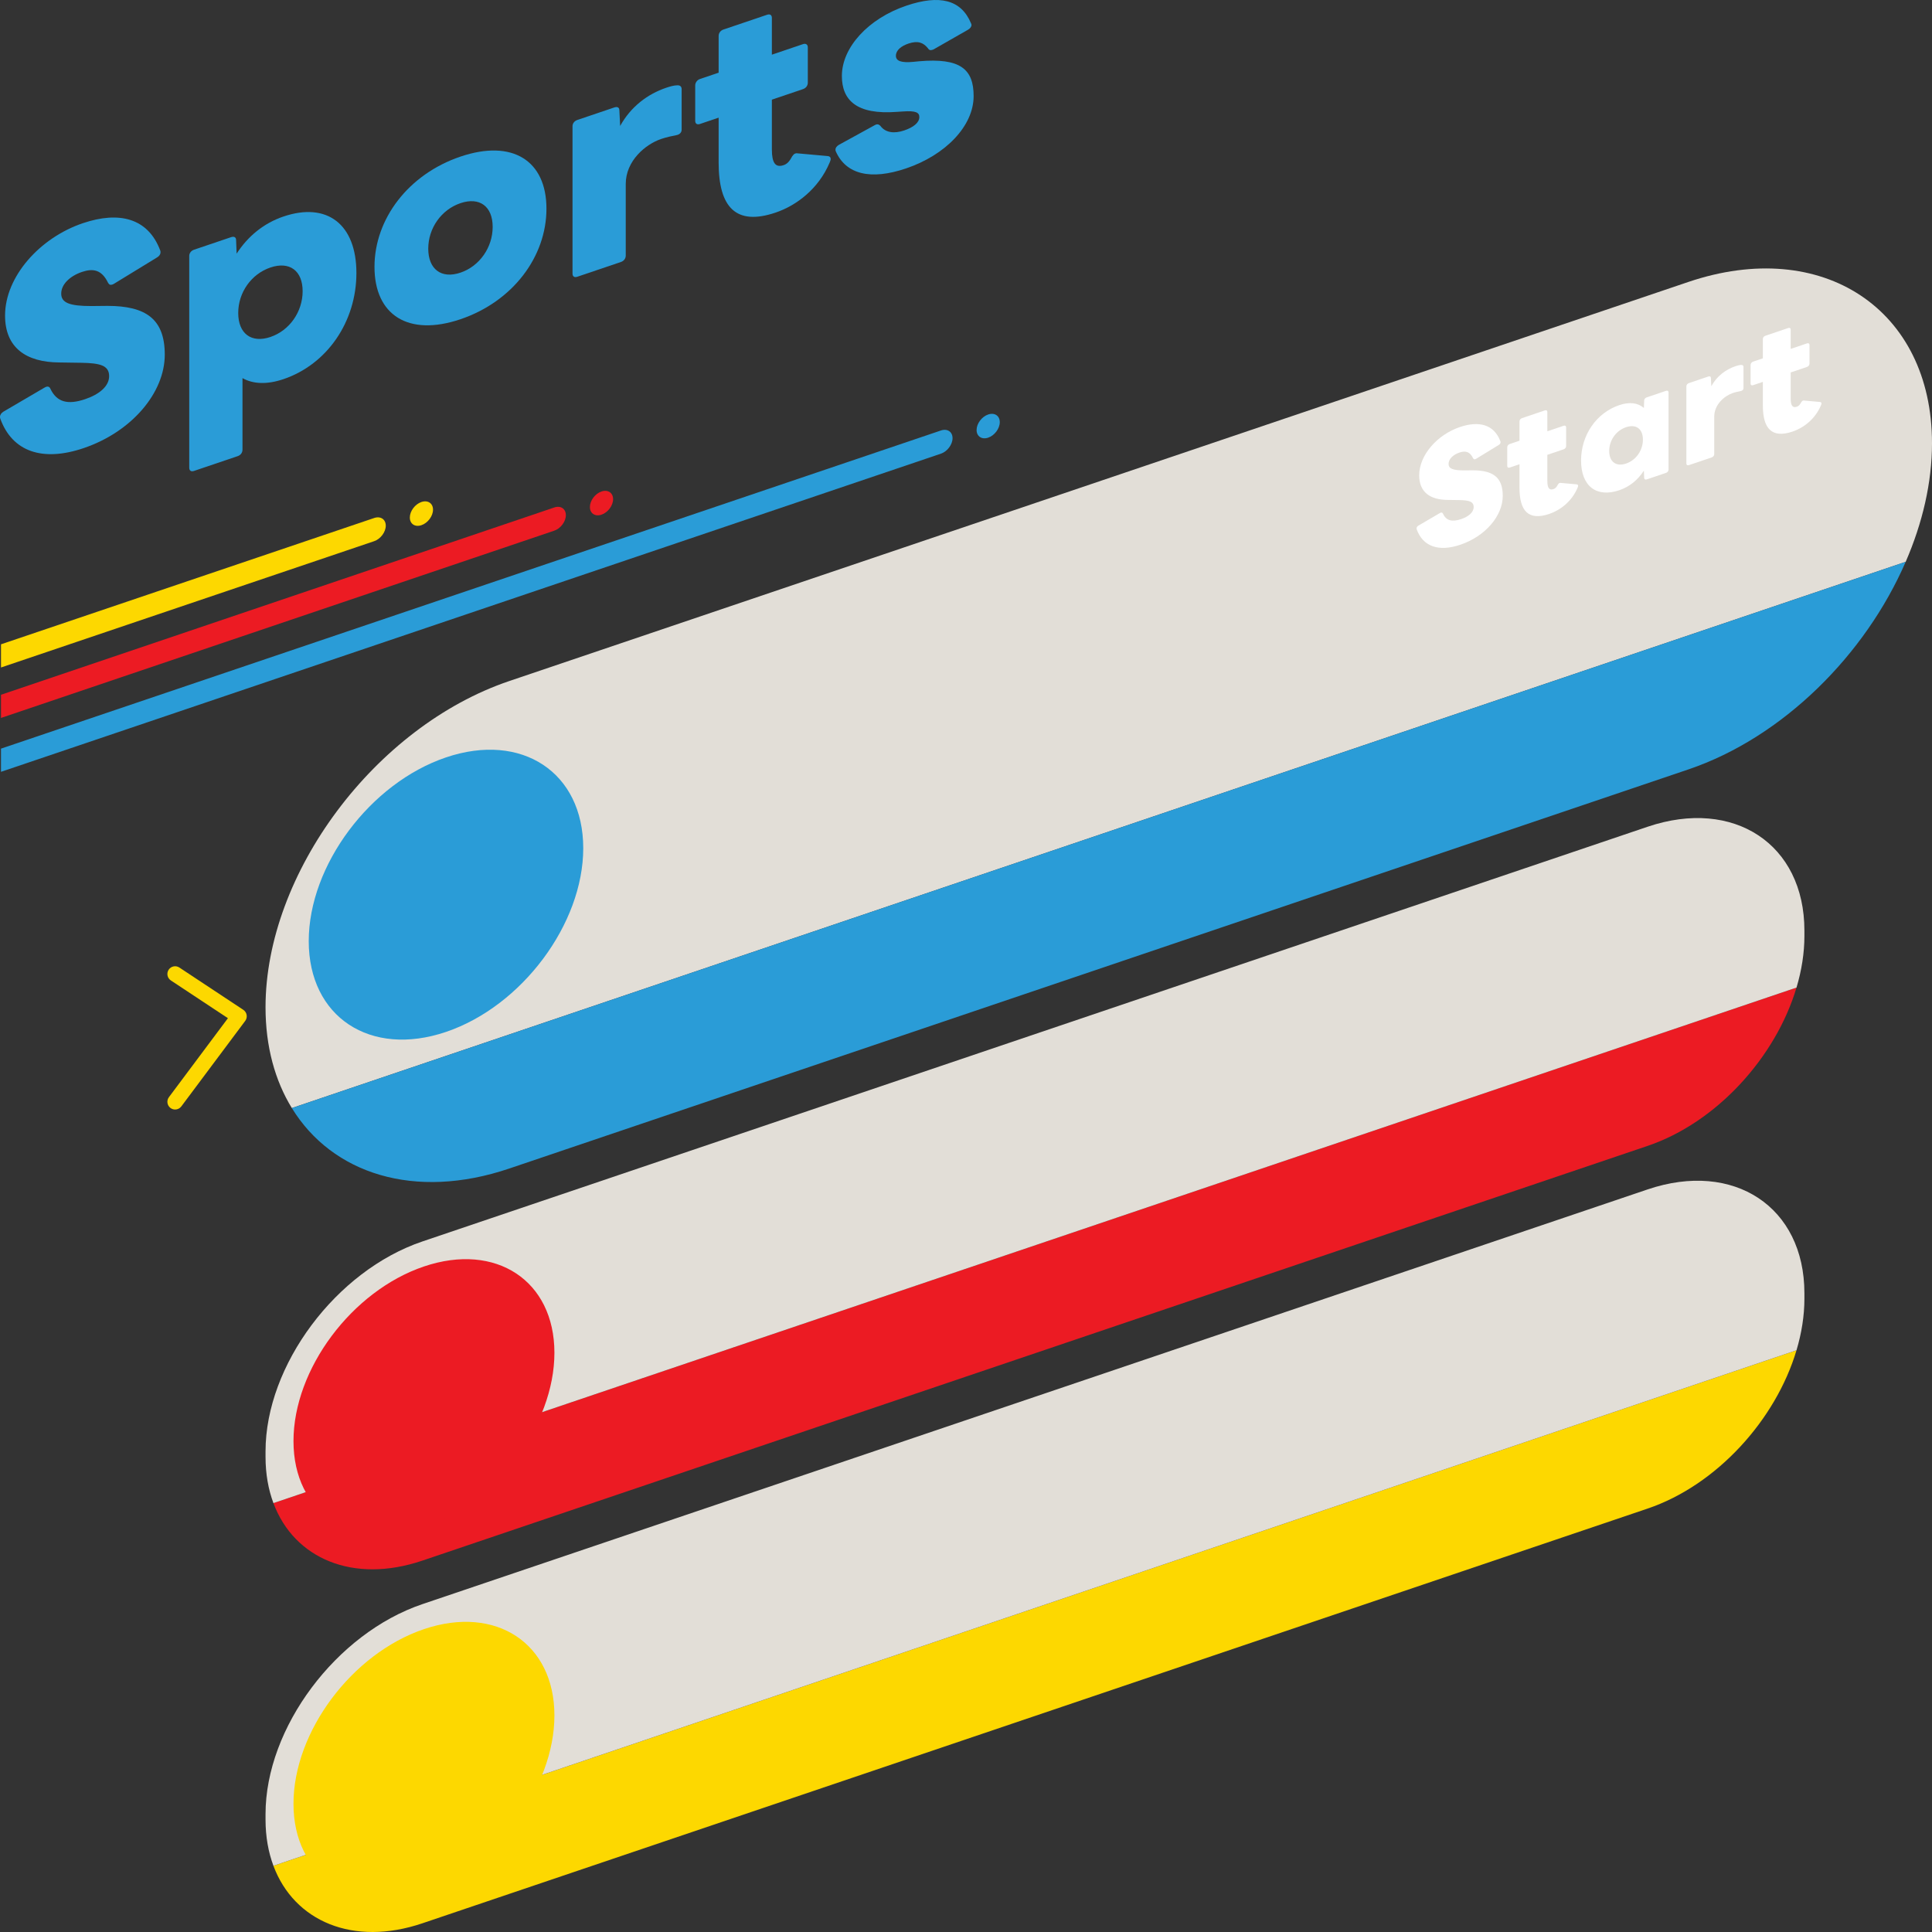
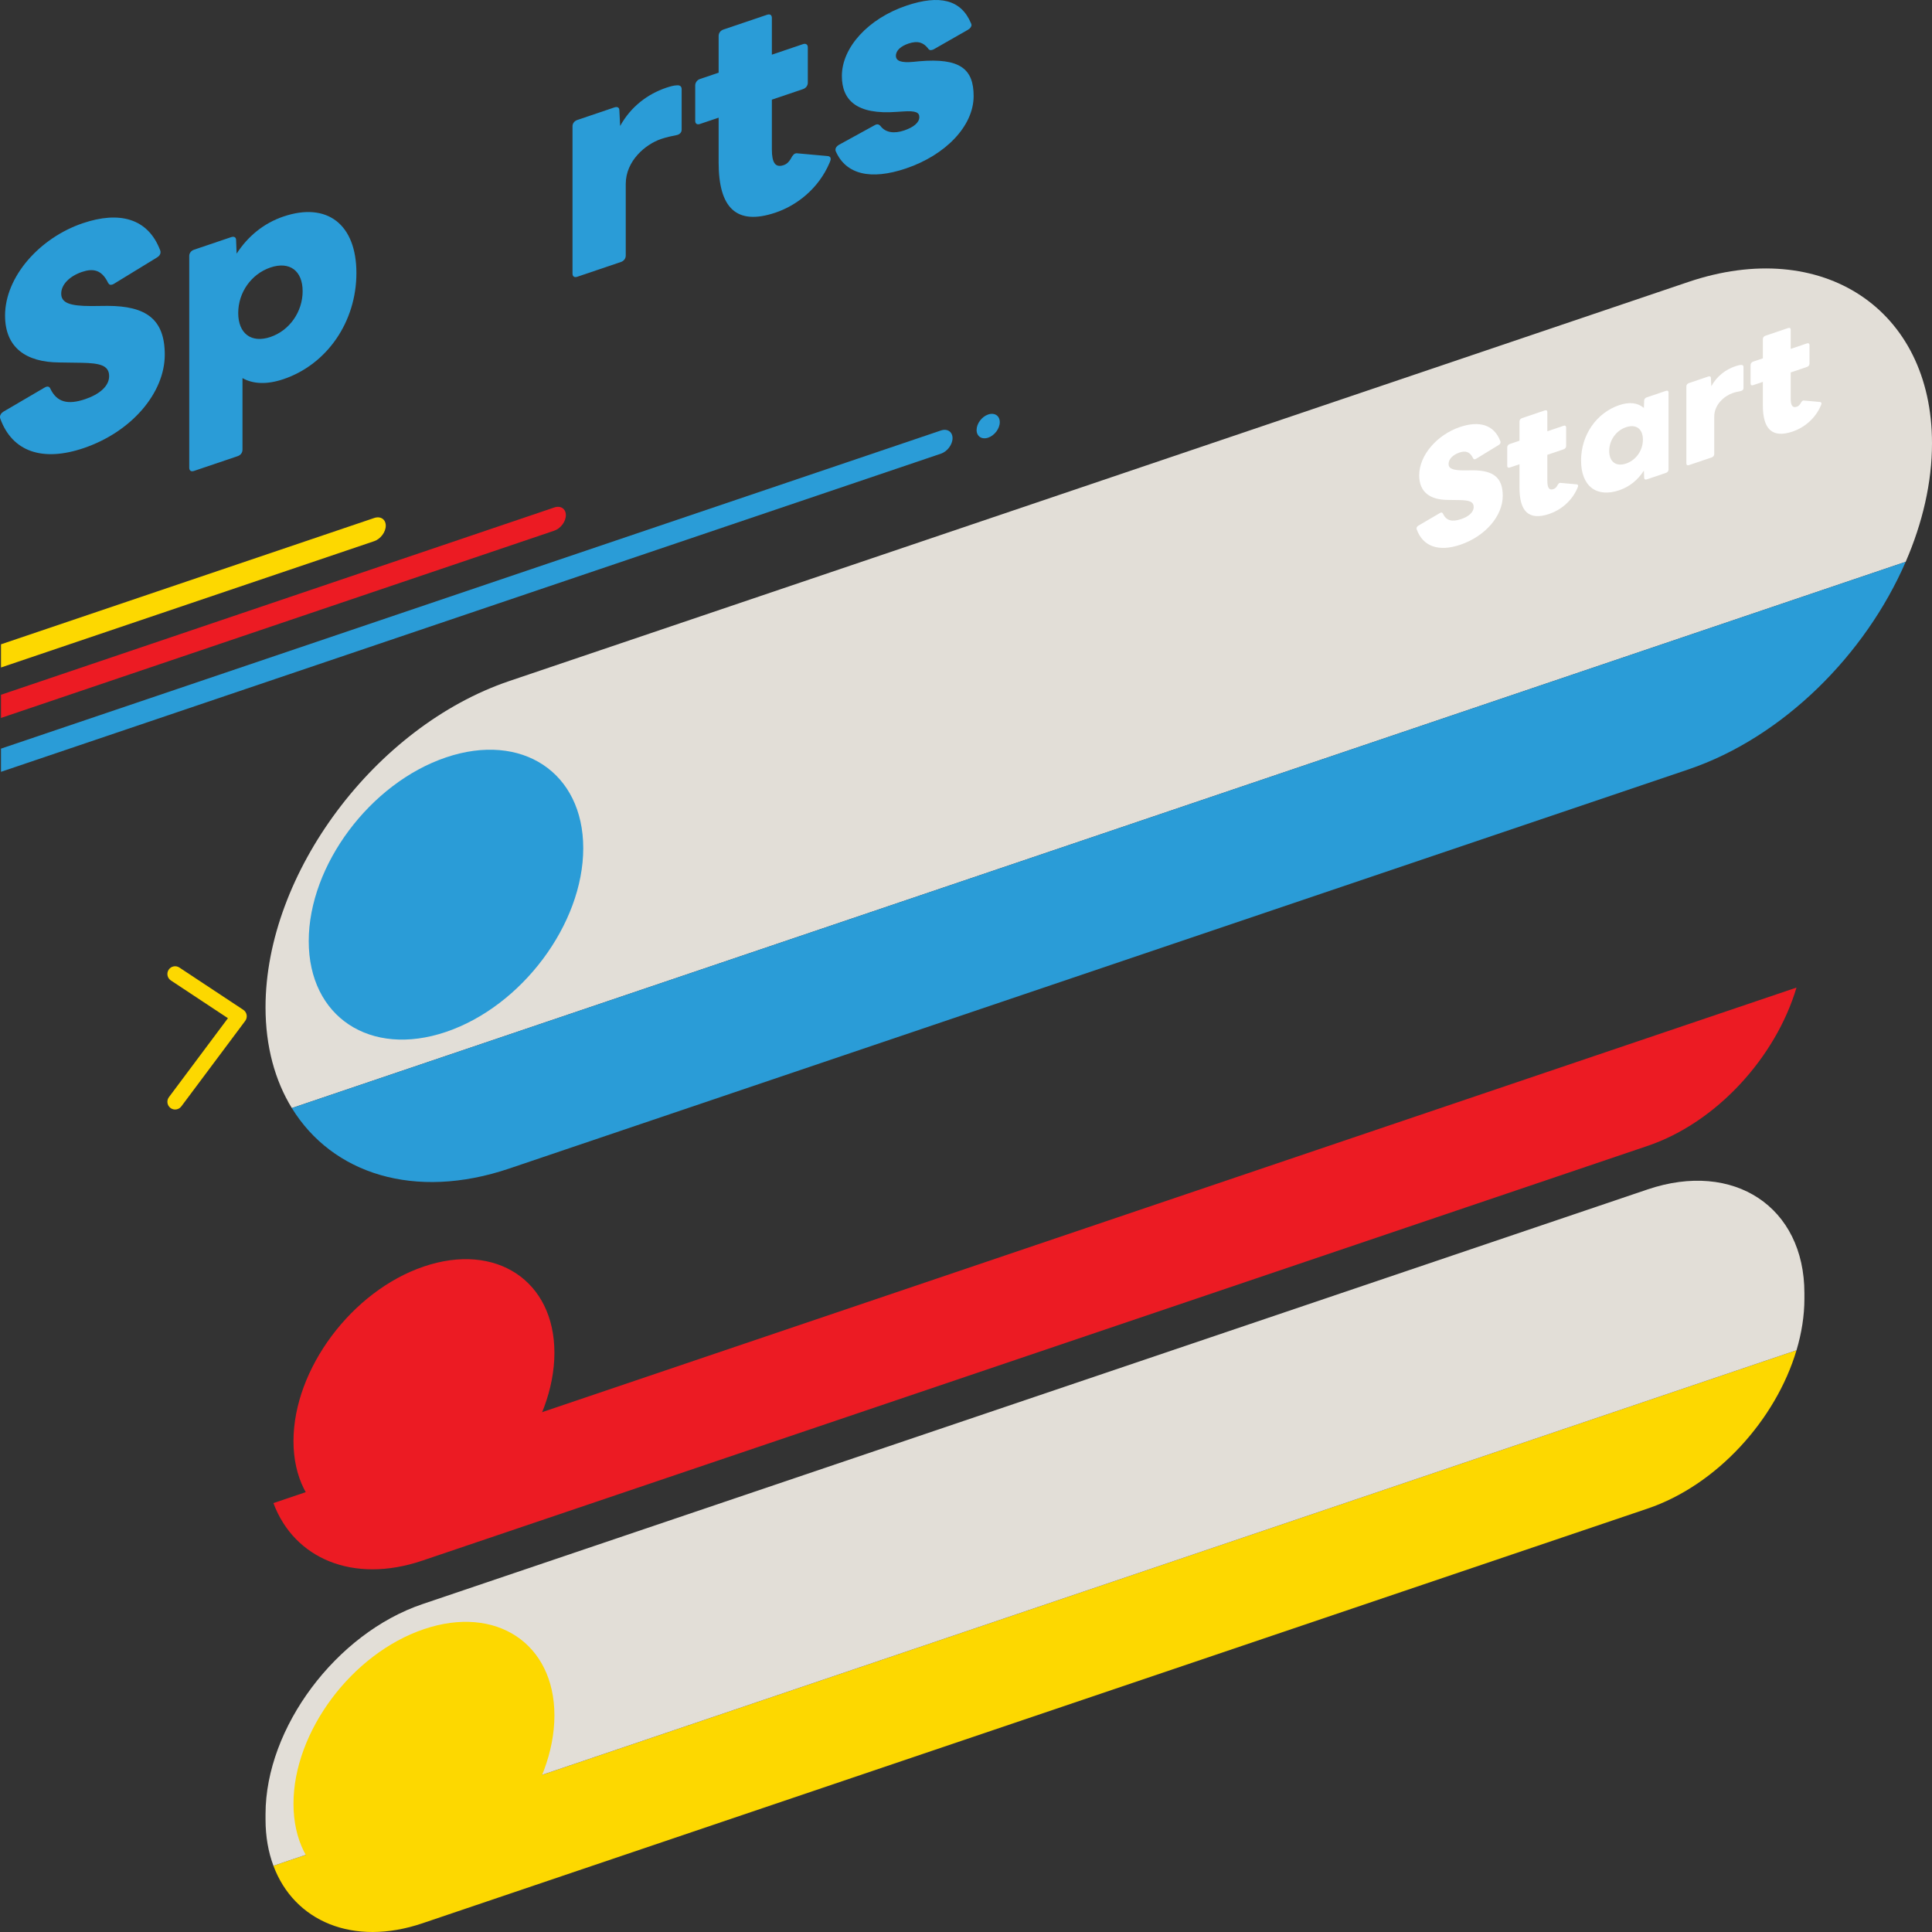
<svg xmlns="http://www.w3.org/2000/svg" id="a" width="250" height="250" viewBox="0 0 250 250">
  <rect x="0" y="0" width="250" height="250" fill="#333333" stroke="none" />
  <defs>
    <style>
      .b {
        fill: #ec1b23;
      }

      .c {
        fill: #e2ded7;
      }

      .d {
        fill: #fff;
      }

      .e {
        fill: #fdd800;
      }

      .f {
        fill: #2a9cd7;
      }
    </style>
  </defs>
  <g>
    <g>
      <path class="f" d="M.035,54.163c-.035-.091-.035-.16-.035-.229,0-.241.172-.506.448-.668l5.304-3.105c.069-.023.138-.081.207-.104.241-.082.448-.014.551.227.827,1.753,2.239,2.135,4.512,1.366,1.826-.618,3.1-1.669,3.1-2.978,0-1.412-1.24-1.681-3.548-1.727l-2.927-.043c-4.271-.035-6.992-1.904-6.992-6.072,0-5.029,4.478-10.058,10.058-11.946,4.684-1.586,8.438-.686,10.023,3.53.034.058.034.161.034.23,0,.276-.172.506-.448.668l-5.546,3.393c-.103.069-.172.093-.241.116-.276.093-.413.002-.551-.227-.827-1.718-1.964-1.884-3.376-1.406-1.55.525-2.686,1.598-2.686,2.803,0,1.172,1.033,1.614,3.892,1.611l2.101-.022c4.96.009,7.406,1.695,7.406,6.311,0,4.96-4.305,9.999-10.505,12.098-5.305,1.796-9.231.472-10.781-3.825h0Z" />
      <path class="f" d="M24.488,60.525v-27.417c0-.344.241-.667.62-.796l4.787-1.62c.379-.128.655-.014.655.364l.069,1.768c1.447-2.246,3.513-3.945,6.062-4.807,5.649-1.912,9.438,1.008,9.438,7.311,0,6.303-3.789,11.822-9.438,13.734-2.136.723-3.927.64-5.304-.133v9.266c0,.379-.241.702-.62.83l-5.649,1.912c-.379.128-.62-.031-.62-.41ZM34.993,43.605c2.48-.839,4.168-3.271,4.168-5.923,0-2.652-1.688-3.907-4.168-3.067s-4.167,3.236-4.167,5.889c0,2.652,1.688,3.941,4.167,3.101Z" />
-       <path class="f" d="M48.459,34.535c0-6.2,4.375-11.986,11.126-14.271s11.125.54,11.125,6.74c0,6.234-4.374,12.02-11.125,14.305-6.751,2.285-11.126-.539-11.126-6.774ZM59.584,35.281c2.48-.839,4.167-3.271,4.167-5.923,0-2.652-1.688-3.907-4.167-3.068s-4.168,3.236-4.168,5.889c0,2.652,1.688,3.941,4.168,3.101Z" />
      <path class="f" d="M74.083,35.403v-19.082c0-.344.241-.667.62-.796l4.788-1.621c.379-.128.654-.014.654.364l.103,2.032c1.378-2.498,3.548-4.129,5.959-4.945.516-.175,1.033-.315,1.447-.317.344-.013.551.158.551.502v5.235c0,.379-.276.644-.689.715-.551.118-1.171.224-1.963.492-2.032.688-4.581,2.825-4.581,5.822v9.265c0,.379-.241.702-.62.83l-5.649,1.912c-.379.128-.62-.031-.62-.41,0,0-0,0-0,0Z" />
      <path class="f" d="M92.991,21.012v-5.787l-2.411.816c-.379.128-.62-.031-.62-.41v-4.581c0-.344.241-.701.62-.829l2.411-.816v-4.754c0-.379.241-.701.62-.829l5.649-1.912c.379-.128.62.031.62.41v4.754l4.03-1.364c.379-.128.62.066.62.41v4.581c0,.379-.241.702-.62.83l-4.03,1.364v6.441c0,1.722.448,2.397,1.516,2.035.448-.151.758-.463,1.102-1.13.138-.184.241-.323.413-.381.104-.035.207-.036.344-.013l3.858.348c.241.022.379.147.379.388,0,.103-.068.299-.138.46-1.446,3.417-4.305,5.556-6.992,6.465-5.132,1.737-7.371-.674-7.371-6.495Z" />
      <path class="f" d="M108.144,19.568c-.034-.058-.034-.161-.034-.23,0-.207.172-.437.448-.599l4.581-2.515c.069-.023.138-.081.207-.105.241-.082.413-.002.585.181.655.881,1.791,1.013,3.066.581,1.205-.408,1.964-1.009,1.964-1.733,0-.585-.448-.847-2.136-.723l-.757.049c-5.27.406-7.13-1.547-7.13-4.647,0-3.686,3.41-7.423,8.335-9.09,4.306-1.457,7.095-.783,8.37,2.265.035.091.069.149.069.217,0,.241-.172.472-.483.646l-4.443,2.537-.138.047c-.276.093-.448.014-.585-.215-.586-.731-1.309-1.003-2.515-.595-.93.315-1.619.858-1.619,1.581,0,.689.723.927,2.273.781l.724-.072c5.339-.464,7.061,1.02,7.061,4.499,0,3.892-3.651,7.642-8.749,9.367-4.581,1.551-7.784.775-9.093-2.226,0,0,0,0,0,0Z" />
    </g>
    <g>
      <g>
        <path class="b" d="M35.38,194.5c2.675,7.182,10.318,10.475,19.272,7.444l158.543-53.664c8.954-3.031,16.597-11.497,19.272-20.49L35.38,194.5Z" />
-         <path class="c" d="M233.489,121.118v-.712c0-11.161-9.132-17.202-20.293-13.424l-158.543,53.664c-11.161,3.778-20.293,16.001-20.293,27.162v.712c0,2.207.362,4.21,1.021,5.981l197.087-66.71c.659-2.217,1.021-4.465,1.021-6.672,0,0-0.0 0-0.0 0Z" />
        <path class="b" d="M71.741,175.049c0,9.324-7.558,19.441-16.882,22.597s-16.882-1.844-16.882-11.168,7.558-19.441,16.882-22.597,16.882,1.844,16.882,11.168Z" />
      </g>
      <g>
        <path class="e" d="M35.38,241.431c2.675,7.182,10.318,10.475,19.272,7.444l158.543-53.664c8.954-3.031,16.597-11.497,19.272-20.49L35.38,241.431Z" />
        <path class="c" d="M233.489,168.048v-.712c0-11.161-9.132-17.202-20.293-13.424l-158.543,53.664c-11.161,3.778-20.293,16.001-20.293,27.162v.712c0,2.207.362,4.21,1.021,5.981l197.087-66.71c.659-2.217,1.021-4.465,1.021-6.672l-0.0 0Z" />
        <path class="e" d="M71.741,221.979c0,9.324-7.558,19.441-16.882,22.597s-16.882-1.844-16.882-11.168,7.558-19.441,16.882-22.597,16.882,1.844,16.882,11.168Z" />
      </g>
      <g>
        <path class="c" d="M250,57.352v-0c0-17.347-14.193-26.736-31.54-20.864l-152.561,51.639c-17.347,5.872-31.54,24.869-31.54,42.216v0c0,5.098,1.234,9.502,3.405,13.04l208.831-70.685c2.172-5.008,3.405-10.247,3.405-15.345l0.0 0h-0Z" />
        <path class="f" d="M37.764,143.382c5.217,8.501,15.886,11.971,28.135,7.825l152.561-51.639c12.249-4.146,22.918-14.838,28.135-26.871L37.764,143.382Z" />
        <path class="f" d="M75.472,109.757c0,9.809-7.952,20.453-17.761,23.773s-17.761-1.94-17.761-11.749,7.952-20.453,17.761-23.773,17.761,1.94,17.761,11.749Z" />
        <g>
          <path class="d" d="M183.32,68.487c-.018-.048-.018-.084-.018-.12,0-.126.09-.265.234-.35l2.776-1.624c.036-.012.072-.042.108-.055.126-.043.235-.007.289.119.432.917,1.172,1.117,2.361.715.955-.323,1.622-.873,1.622-1.559,0-.739-.649-.88-1.857-.903l-1.532-.022c-2.235-.019-3.659-.996-3.659-3.177,0-2.631,2.343-5.263,5.263-6.251,2.452-.83,4.416-.359,5.245,1.848.018.03.018.084.018.12,0,.144-.09.265-.235.35l-2.902,1.776c-.054.036-.09.048-.126.061-.144.049-.216.001-.289-.119-.432-.899-1.027-.986-1.766-.736-.811.274-1.406.836-1.406,1.467,0,.613.541.844,2.037.842l1.099-.011c2.596.005,3.875.887,3.875,3.302,0,2.596-2.253,5.233-5.497,6.331-2.776.94-4.831.247-5.642-2.002,0,0,0-0,0-0Z" />
          <path class="d" d="M196.622,63.102v-3.028l-1.262.427c-.199.067-.325-.016-.325-.214v-2.397c0-.181.126-.367.325-.435l1.262-.427v-2.487c0-.199.126-.367.324-.434l2.956-1.001c.198-.067.324.016.324.215v2.487l2.109-.714c.198-.067.324.034.324.215v2.397c0,.198-.126.367-.324.434l-2.109.714v3.371c0,.901.235,1.254.793,1.065.235-.079.397-.242.577-.592.072-.096.126-.169.216-.199.054-.018.108-.019.18-.007l2.019.182c.126.011.198.077.198.204,0,.054-.036.156-.072.24-.757,1.788-2.253,2.908-3.659,3.383-2.686.909-3.857-.353-3.857-3.399Z" />
          <path class="d" d="M204.589,59.594c0-3.298,1.983-6.168,4.939-7.169,1.352-.458,2.415-.295,3.19.362l.036-.95c0-.198.144-.355.325-.416l2.505-.848c.198-.067.325.016.325.196v9.986c0,.198-.127.367-.325.434l-2.505.848c-.181.061-.325-.016-.325-.214l-.036-.925c-.775,1.2-1.838,2.082-3.19,2.54-2.956,1-4.939-.545-4.939-3.844h0ZM210.411,59.984c1.298-.439,2.181-1.712,2.181-3.099s-.883-2.044-2.181-1.605-2.181,1.694-2.181,3.081.883,2.062,2.181,1.623Z" />
          <path class="d" d="M218.216,59.974v-9.986c0-.18.126-.349.325-.416l2.505-.848c.198-.067.343-.008.343.19l.054,1.063c.721-1.307,1.856-2.16,3.118-2.587.27-.091.541-.165.757-.166.181-.007.289.082.289.263v2.74c0,.199-.144.337-.361.375-.288.062-.613.117-1.027.257-1.063.36-2.397,1.479-2.397,3.046v4.849c0,.198-.126.367-.324.434l-2.956,1c-.199.067-.325-.016-.325-.214h0Z" />
          <path class="d" d="M228.112,52.443v-3.028l-1.262.427c-.199.067-.325-.016-.325-.214v-2.397c0-.181.126-.367.325-.435l1.262-.427v-2.487c0-.199.126-.367.324-.434l2.956-1.001c.198-.067.324.016.324.215v2.487l2.109-.714c.198-.067.324.034.324.215v2.397c0,.198-.126.367-.324.434l-2.109.714v3.371c0,.901.235,1.254.793,1.065.234-.079.396-.242.576-.591.072-.097.127-.169.217-.199.054-.018.108-.019.18-.007l2.019.182c.126.011.198.077.198.204,0,.054-.036.156-.072.24-.757,1.788-2.253,2.908-3.659,3.383-2.686.909-3.857-.353-3.857-3.399Z" />
        </g>
      </g>
      <path class="e" d="M22.659,143.571c-.208,0-.418-.064-.598-.199-.442-.33-.533-.957-.203-1.399l7.636-10.22-7.386-4.886c-.46-.305-.587-.925-.282-1.386.304-.461.925-.588,1.386-.282l8.27,5.47c.229.151.386.392.434.662.047.271-.02.55-.184.771l-8.27,11.068c-.196.263-.498.401-.802.401h0Z" />
    </g>
  </g>
  <g>
    <path class="e" d="M49.918,68.021c0-.825-.675-1.271-1.5-.992L.128,83.374v3l48.291-16.346c.825-.279,1.5-1.183,1.5-2.008Z" />
-     <path class="e" d="M54.532,64.959c-.828.28-1.5,1.179-1.5,2.008s.672,1.273,1.5.992,1.5-1.179,1.5-2.008-.672-1.273-1.5-.992Z" />
    <path class="b" d="M73.221,66.668v-.015c0-.821-.672-1.265-1.493-.987L.128,89.902v3l71.6-24.235c.821-.278,1.493-1.177,1.493-1.998Z" />
    <path class="f" d="M123.258,56.7v-.008c0-.823-.673-1.268-1.496-.99L.128,96.873v3l121.634-41.171c.823-.279,1.496-1.18,1.496-2.002h0Z" />
    <path class="f" d="M127.871,53.634c-.828.28-1.5,1.179-1.5,2.008s.672,1.273,1.5.992c.828-.28,1.5-1.179,1.5-2.008s-.672-1.273-1.5-.992Z" />
-     <path class="b" d="M77.834,63.599c-.828.28-1.5,1.179-1.5,2.008s.672,1.273,1.5.992c.828-.28,1.5-1.179,1.5-2.008s-.672-1.273-1.5-.992Z" />
  </g>
</svg>